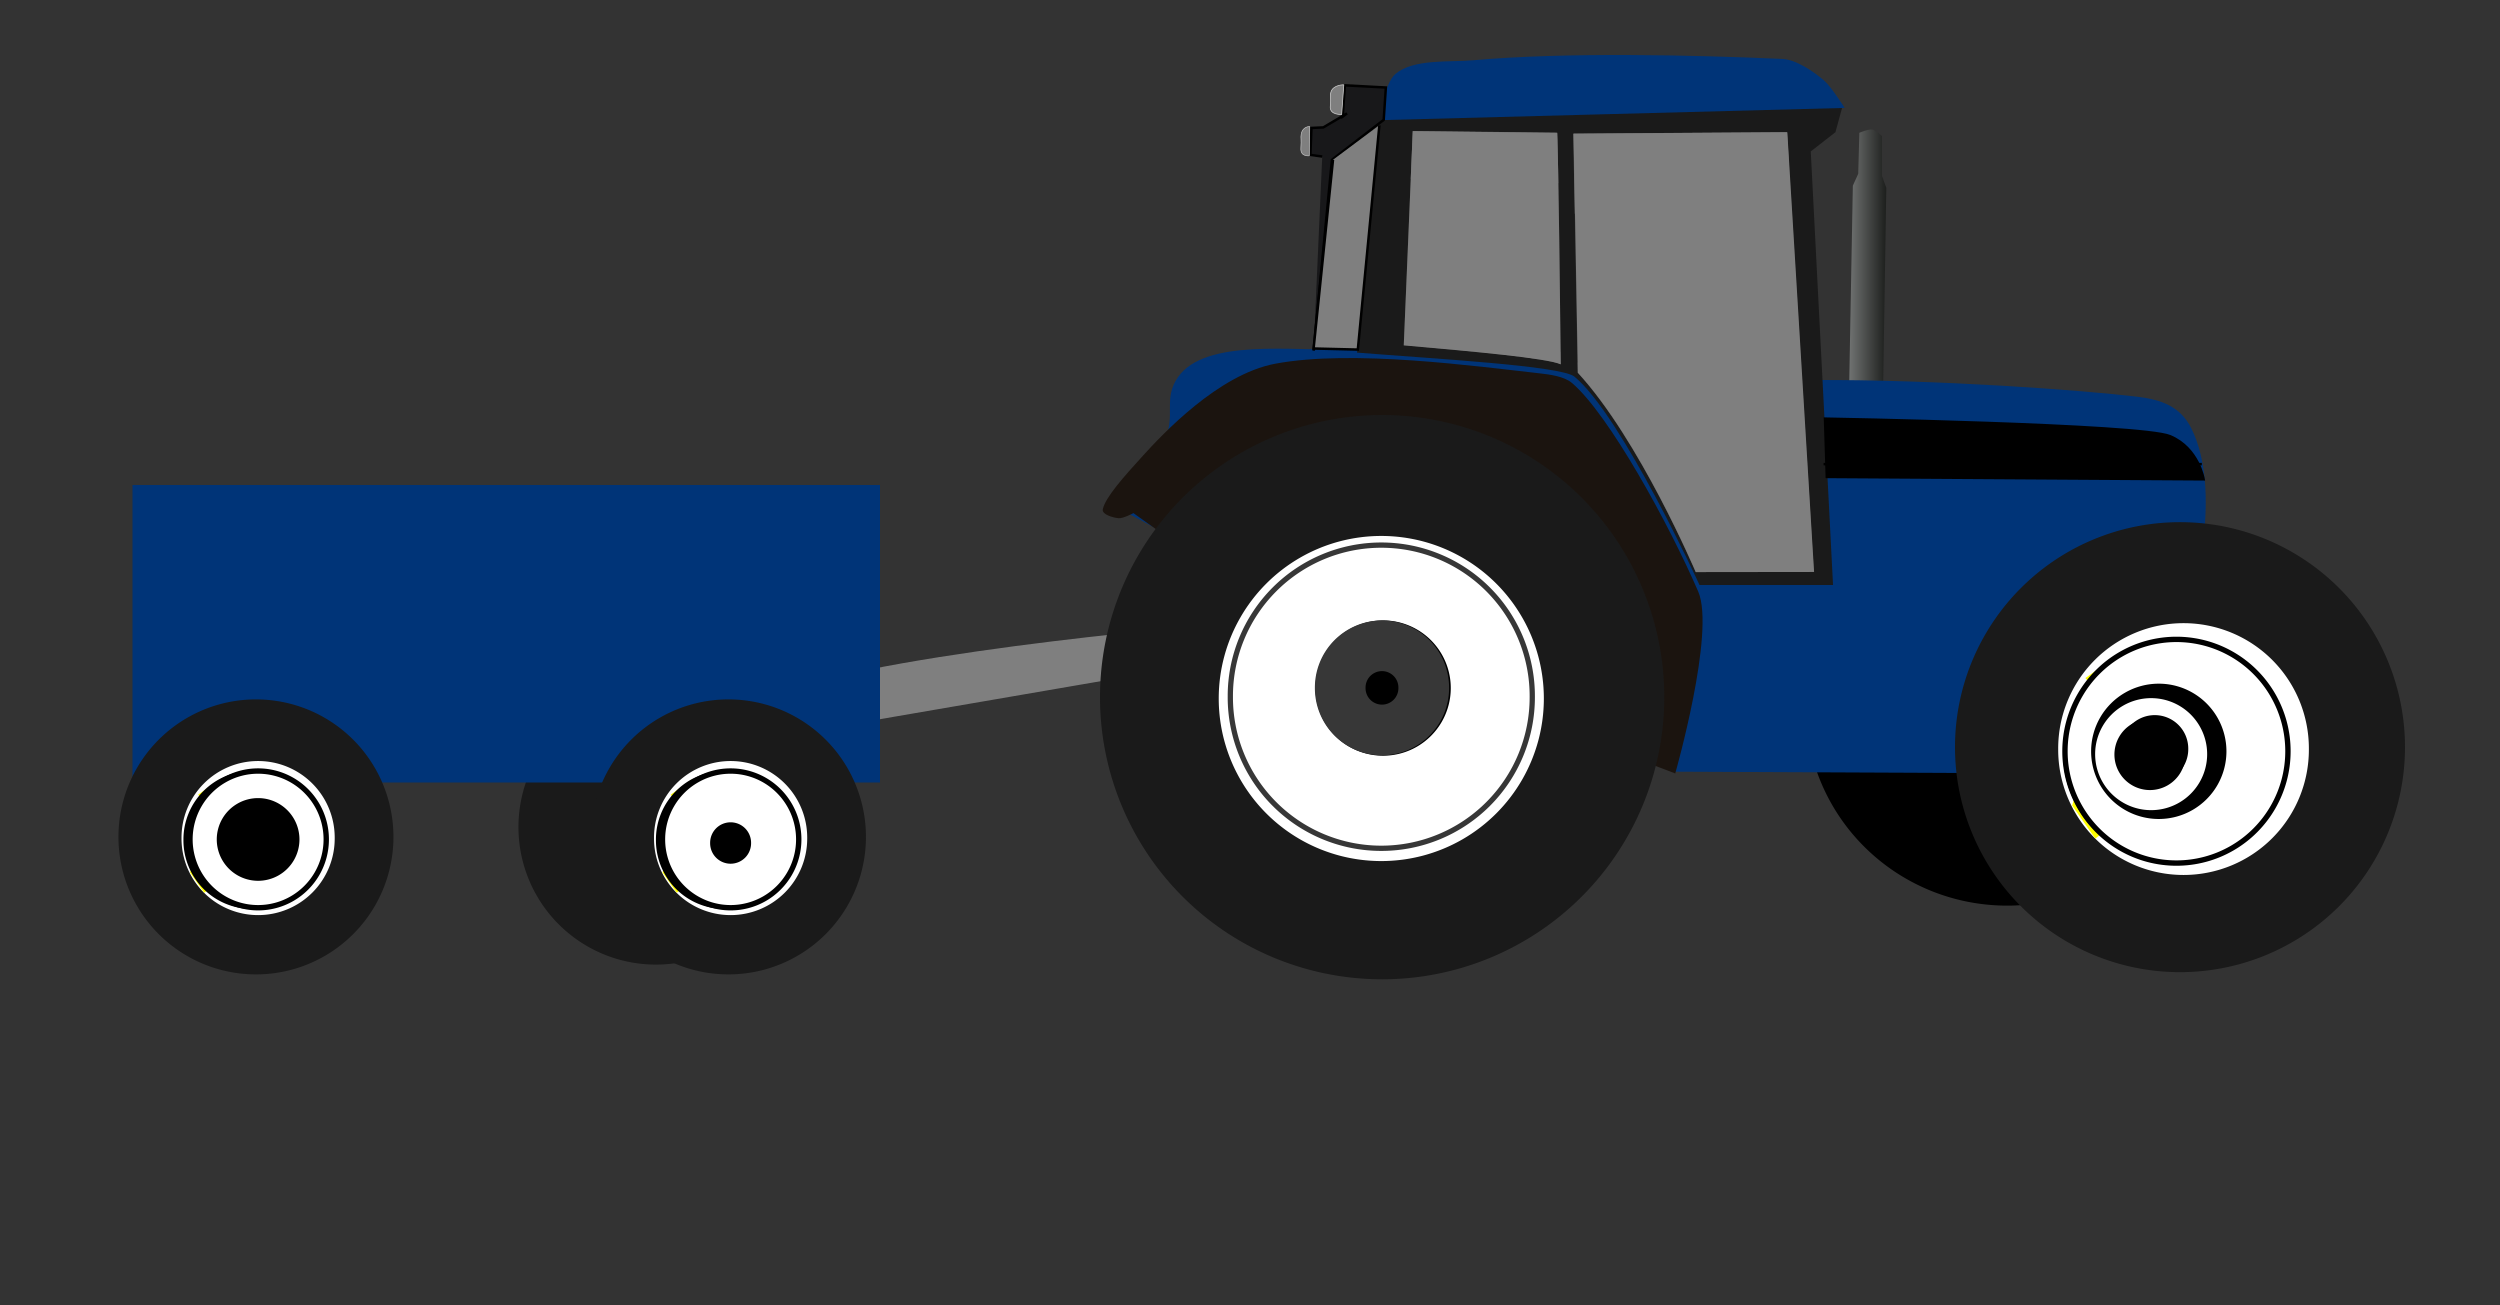
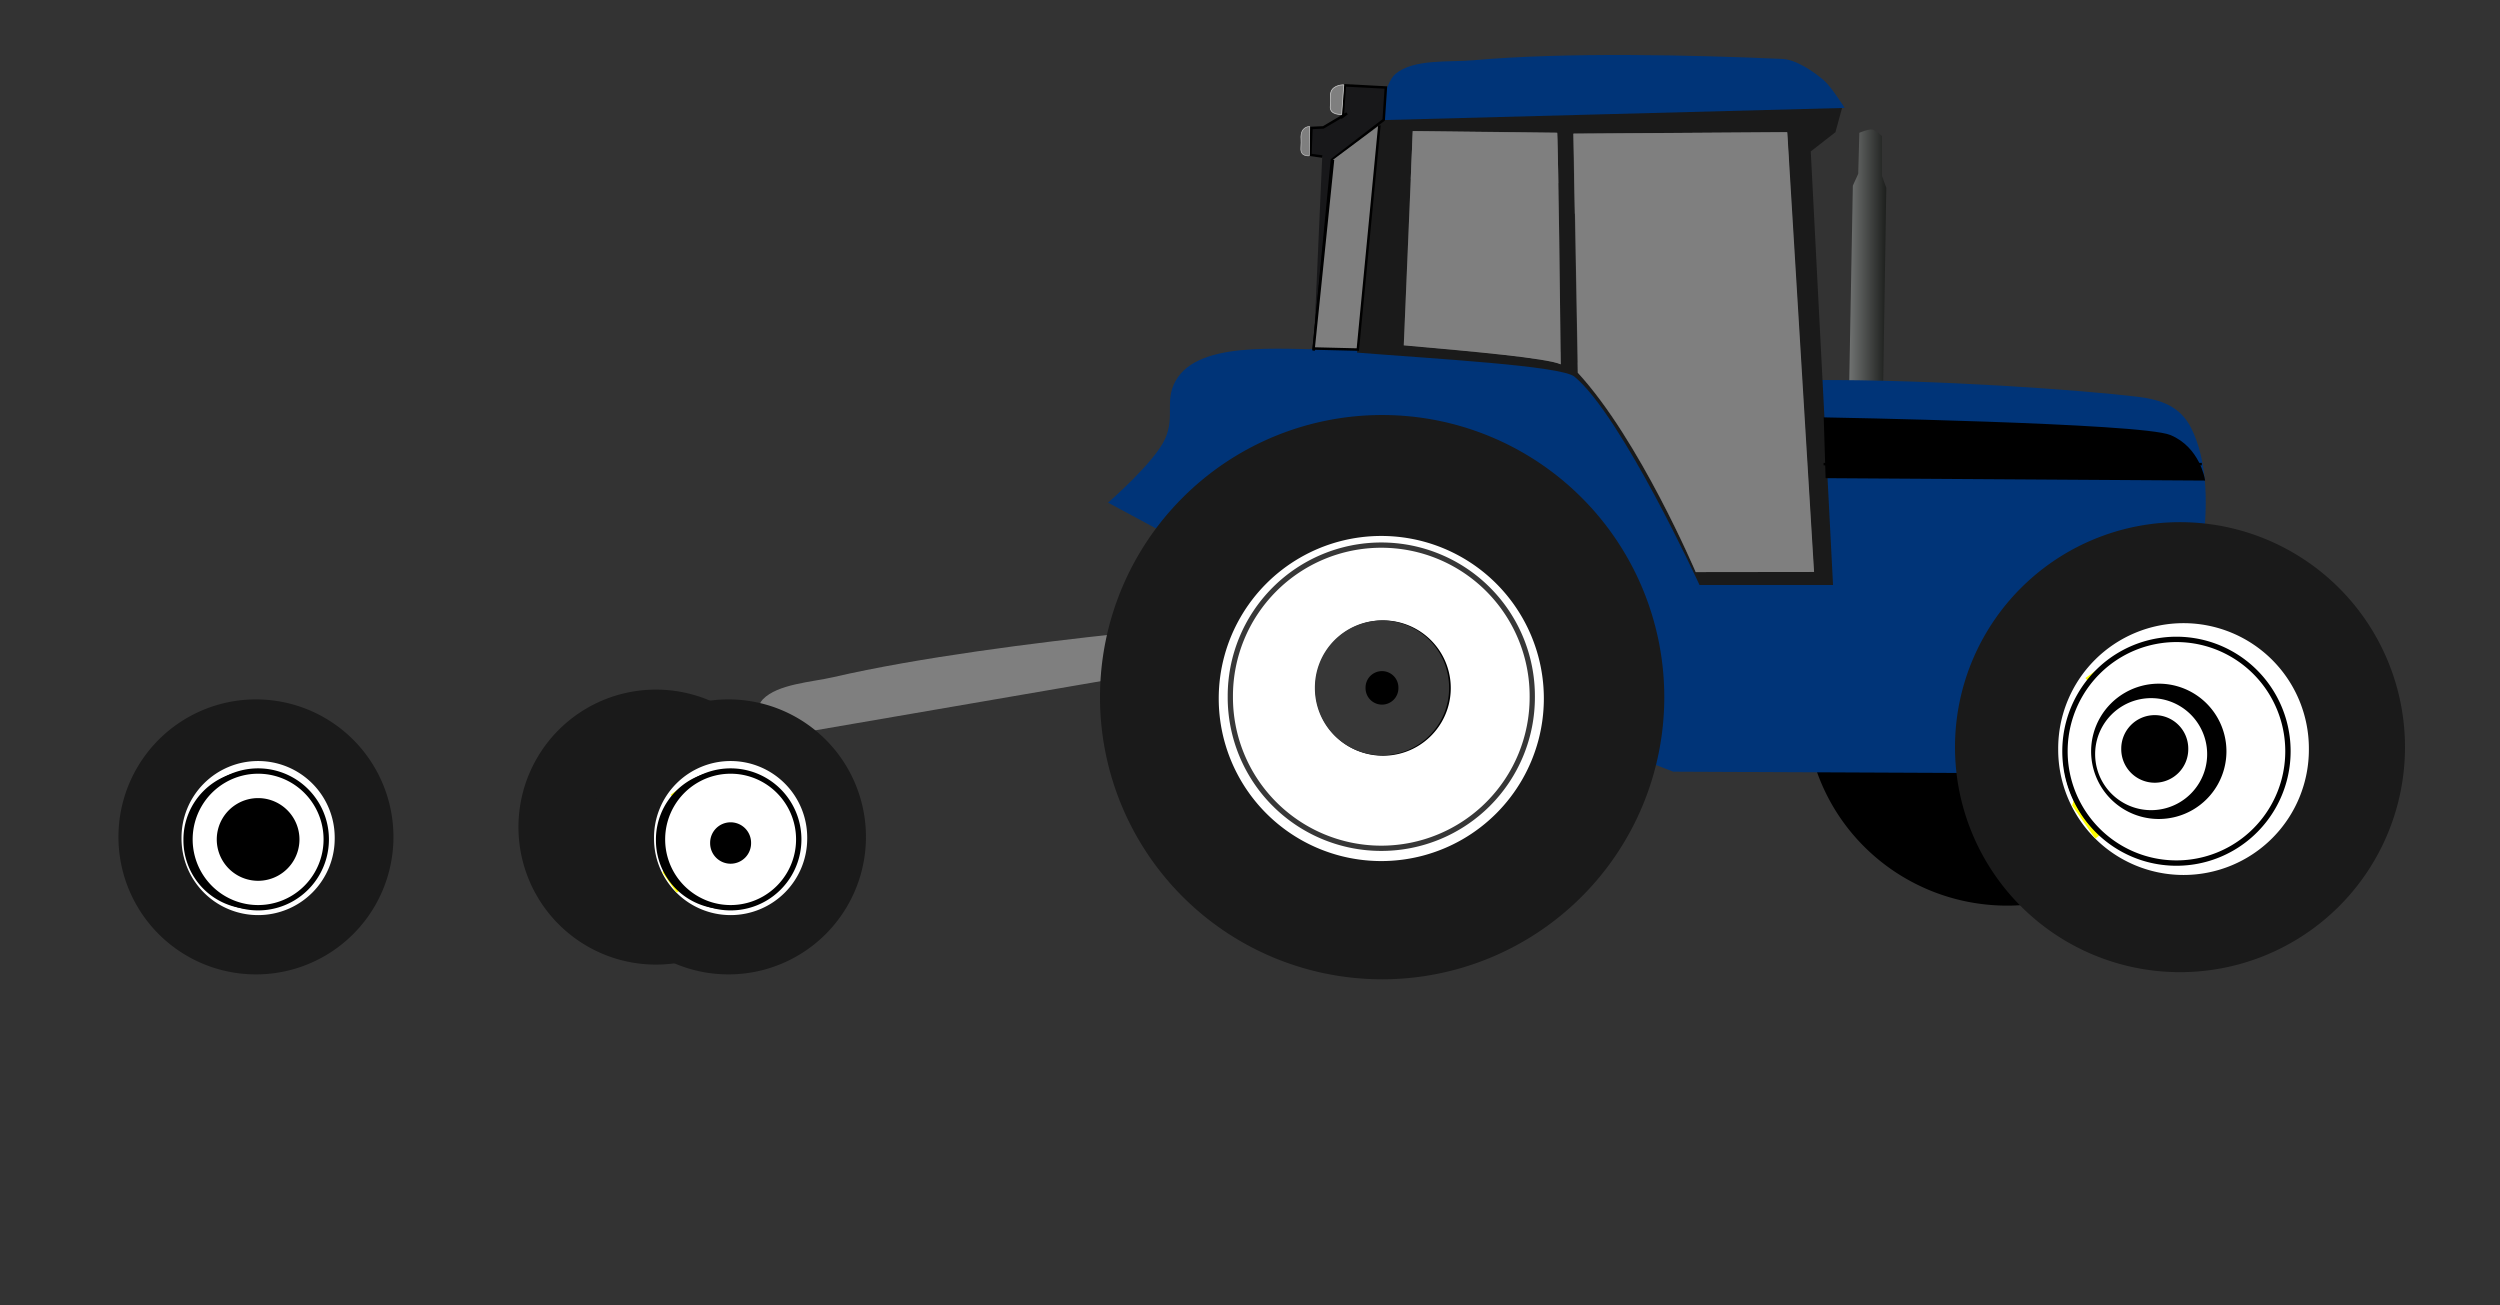
<svg xmlns="http://www.w3.org/2000/svg" xmlns:xlink="http://www.w3.org/1999/xlink" width="1000" height="522">
  <rect width="100%" height="100%" fill="#333333" stroke="none" />
  <title>tractor</title>
  <defs>
    <linearGradient id="linearGradient2453">
      <stop offset="0" stop-color="#1a1c1a" id="stop2455" />
      <stop offset="1" stop-color="#c3c6c6" id="stop2457" />
    </linearGradient>
    <linearGradient id="linearGradient3217">
      <stop offset="0" stop-color="#000000" id="stop3219" />
      <stop offset="1" stop-opacity="0" stop-color="#000000" id="stop3221" />
    </linearGradient>
    <linearGradient id="linearGradient3201">
      <stop offset="0" stop-color="#373737" id="stop3203" />
      <stop offset="1" stop-opacity="0" stop-color="#000000" id="stop3205" />
    </linearGradient>
    <linearGradient id="linearGradient3176">
      <stop offset="0" stop-color="#000000" id="stop3178" />
      <stop offset="1" stop-color="#1b140f" id="stop3180" />
    </linearGradient>
    <radialGradient xlink:href="#linearGradient3176" fy="468.336" fx="182.227" r="120.472" cy="468.336" cx="182.227" gradientTransform="matrix(0.988 -2.394 1.229 0.507 -573.311 657.821)" gradientUnits="userSpaceOnUse" id="radialGradient3182" />
    <linearGradient xlink:href="#linearGradient3201" y2="Infinity" x2="0.106" y1="-Infinity" x1="0.72" id="linearGradient3207" />
    <linearGradient xlink:href="#linearGradient3201" y2="Infinity" x2="0.106" y1="-Infinity" x1="0.72" id="linearGradient3211" />
    <linearGradient xlink:href="#linearGradient3217" y2="Infinity" x2="0.127" y1="-Infinity" x1="2.284" id="linearGradient3223" />
    <linearGradient xlink:href="#linearGradient3201" y2="Infinity" x2="0.106" y1="-Infinity" x1="2.244" id="linearGradient3227" />
    <linearGradient xlink:href="#linearGradient3217" y2="Infinity" x2="0.127" y1="-Infinity" x1="1.548" id="linearGradient3237" />
    <linearGradient xlink:href="#linearGradient3217" y2="-Infinity" x2="0.828" y1="Infinity" x1="-0.228" id="linearGradient3247" />
    <linearGradient xlink:href="#linearGradient2453" y2="0.413" x2="-0.804" y1="0.414" x1="1.03" id="linearGradient2459" />
  </defs>
  <g>
    <title>Layer 1</title>
    <path d="m317.38,330.84a55,55 0 1 1 -110,0a55,55 0 1 1 110,0z" stroke-width="0" stroke-miterlimit="4" fill="#1a1a1a" id="svg_32" />
    <path d="m743.3,69.512l-2.157,4.745l-3.02,163.503c0,0 1.003,3.786 2.588,4.745c2.217,1.342 6.433,1.81 8.628,0.432c1.374,-0.863 2.589,-4.746 2.589,-4.746l2.588,-163.071l-1.725,-4.745l0,-15.962c0,0 -2.504,-2.349 -3.883,-2.589c-1.577,-0.273 -5.177,1.294 -5.177,1.294l-0.431,16.393l0,0l0,0z" stroke-width="1px" fill-rule="evenodd" fill="url(#linearGradient2459)" id="path2451" />
    <g id="layer3">
      <path d="m883.495,282.239a80.637,80.013 0 1 1 -161.275,0a80.637,80.013 0 1 1 161.275,0z" stroke-width="0" stroke-miterlimit="4" fill="#000000" id="path2396" />
    </g>
    <path d="m560.419,71.401l64.926,1.929l1.285,12.214l54.641,-0.643l2.571,119.565l12.856,0l-4.499,-124.708l25.07,-16.714l0,-20.57l-158.778,1.928l1.928,26.999z" stroke-width="1px" fill-rule="evenodd" fill="#666666" id="path3275" />
    <path d="m570.738,135.948c1.725,-4.314 14.667,-21.57 14.667,-21.57l3.02,-5.177l-5.608,-25.021l3.451,-8.197l5.177,-4.314l20.708,-3.883l6.039,6.471l0,10.354l2.589,9.922l-3.883,1.726l0,4.746l-0.431,4.745l-4.746,3.451l-2.588,1.726l0.863,12.511l6.902,12.942l10.785,6.471l16.394,10.785l4.314,4.314l0,10.354l12.51,-24.59l3.883,-3.452l3.883,1.295l1.294,3.451l-4.746,10.354l-0.431,9.059l2.588,2.157l5.609,4.745l9.922,17.257l9.491,0.431l10.354,-15.962l9.49,6.04l-7.333,12.942l2.588,1.294l17.256,-11.216l3.451,48.317l-59.102,-0.431l-47.023,-73.771l-52.2,-13.805l0.863,-6.471z" stroke-width="1px" fill-rule="evenodd" fill="#434345" id="path3236" />
    <path d="m592.941,279.085l76.331,29.584l160.498,0.741l47.347,-71.41c0,0 12.086,-41.537 -0.659,-66.798c-4.353,-8.627 -11.914,-11.349 -21.507,-12.505c-22.01,-2.651 -80.063,-6.934 -130.272,-6.686c1.087,17.411 4.328,51.377 4.409,77.869c-16.262,0.775 -43.049,1.236 -49.858,0.905c-11.707,-23.742 -36.173,-71.234 -51.298,-83.264c-22.55,-3.224 -67.78,-8.504 -89.95,-7.739c-20.303,0.7 -55.9,-4.568 -66.803,11.087c-5.976,8.58 -0.867,15.105 -5.136,24.65c-4.196,9.38 -22.827,25.538 -22.827,25.538l39.858,21.434l109.867,56.594z" stroke-width="1.051px" fill-rule="evenodd" fill="#003478" id="path2390" />
    <path d="m661.554,24.408c-41.866,-0.079 -85.704,1.614 -98.407,5.219c-8.459,2.4 -11.674,17.168 -11.674,17.168l-8.669,94.245c31.252,2.493 81.677,5.262 86.968,9.618c18.847,15.515 50.032,83.344 50.032,83.344l53.406,0l-8.906,-173.438l9.875,-7.688l2.937,-10.796c0,0 -13.202,-13.068 -18.756,-13.495c-16.54,-1.272 -31.687,-4.13 -56.806,-4.178zm-96.469,28l57.781,0.656c0,0 0.52,8.126 1.438,92.625c-5.781,-2.493 -34.516,-5.1 -62.813,-7.593l3.594,-85.688zm149.719,0.438l10.718,175.906l-47.312,0.062c0,0 -22.496,-52.981 -47.188,-79.75l-1.718,-95.625l85.5,-0.594z" stroke-width="0.966px" fill-rule="evenodd" fill="#1a1a1a" id="path2400" />
-     <path d="m441.119,203.697c1.049,-4.811 8.424,-13.019 16.082,-21.443c7.658,-8.424 30.062,-32.46 52.842,-36.76c30.843,-5.821 80.496,1.037 105.684,3.83c4.046,0.448 9.911,1.199 13.019,3.829c14.771,12.5 39.047,56.817 50.544,83.475c6.957,16.129 -9.19,72.753 -9.19,72.753l-76.582,-29.188l-124.064,-63.477l-16.087,-11.476c0,0 -4.086,2.221 -5.971,2.042c-2.159,-0.205 -6.74,-1.466 -6.277,-3.585z" stroke-width="1px" fill-rule="evenodd" fill="url(#radialGradient3182)" id="path2404" />
    <path d="m729.435,185.648l151.296,0" stroke-width="1px" stroke="#000000" fill-rule="evenodd" fill="none" id="path3314" />
    <path d="m551.658,48.071l186.219,-4.901c0,0 -5.419,-8.523 -8.167,-10.89c-4.318,-3.718 -11.187,-8.461 -16.88,-8.712c-36.052,-1.593 -86.667,-2.753 -123.601,0.544c-9.416,0.841 -23.822,-0.663 -31.037,5.445c-4.495,3.806 -6.534,18.513 -6.534,18.513z" stroke-width="1px" fill-rule="evenodd" fill="#003478" id="path3318" />
    <path d="m525.44,140.262l7.334,-76.358l20.707,-15.962l0.863,-12.942l-16.393,-0.863l-0.863,12.511l1.726,-1.294l-9.491,5.608l-4.746,0.216l-0.431,10.785l4.745,0.647" stroke-width="1px" stroke="#000000" fill-rule="evenodd" fill="#18181a" id="path2437" />
    <g display="inline" id="layer4">
      <path d="m561.504,138.154l3.603,-85.684l57.783,0.668c0,0 0.499,8.097 1.417,92.596c-5.781,-2.494 -34.507,-5.087 -62.803,-7.58z" stroke-width="0.919px" fill-rule="evenodd" fill="#7f7f7f" id="path2392" />
      <path d="m631.148,149.096l-1.722,-95.614l85.493,-0.58l10.709,175.883l-47.32,0.061c0,0 -22.469,-52.981 -47.16,-79.75z" stroke-width="1.022px" fill-rule="evenodd" fill="#7f7f7f" id="path2402" />
      <path d="m533.205,63.904l-7.765,75.496l17.688,0.431l8.628,-89.732" stroke-width="1px" stroke="#000000" fill-rule="evenodd" fill="#7f7f7f" id="path3210" />
      <path d="m536.657,45.785c0,0 -4.891,0.321 -4.53,-3.236c0.402,-3.963 -0.246,-3.945 0.216,-5.608c0.863,-3.111 5.177,-3.02 5.177,-3.02l-0.863,11.864z" stroke-width="0.3" stroke-miterlimit="4" stroke="#cccccc" fill-rule="evenodd" fill="#7f7f7f" id="path3221" />
      <path d="m523.729,62.311c0,0 -3.619,0.538 -3.384,-3.036c0.263,-3.982 -0.16,-3.964 0.141,-5.635c0.562,-3.126 3.374,-3.034 3.374,-3.034l-0.131,11.705z" stroke-width="0.243" stroke-miterlimit="4" stroke="#cccccc" fill-rule="evenodd" fill="#7f7f7f" id="path3232" />
    </g>
    <path d="m298.772,283.702l175.456,-4.211c0,0 -5.106,-7.325 -7.695,-9.359c-4.068,-3.195 -10.54,-7.27 -15.904,-7.486c-33.969,-1.369 -81.658,-2.366 -116.458,0.468c-8.871,0.722 -22.445,-0.571 -29.243,4.679c-4.235,3.27 -6.156,15.909 -6.156,15.909z" transform="rotate(-8.393 386.533 272.504)" stroke-width="1px" fill-rule="evenodd" fill="#7f7f7f" id="svg_23" />
    <path d="m665.714,278.864a112.857,112.857 0 1 1 -225.714,0a112.857,112.857 0 1 1 225.714,0z" stroke-width="0" stroke-miterlimit="4" fill="#1a1a1a" id="path2383" />
    <path d="m962,298.864a90,90 0 1 1 -180,0a90,90 0 1 1 180,0z" stroke-width="0" stroke-miterlimit="4" fill="#1a1a1a" id="path2387" />
    <path d="m617.539,279.404a65.022,65.022 0 1 1 -130.045,0a65.022,65.022 0 1 1 130.045,0z" stroke-width="0" stroke-miterlimit="4" fill="#ffffff" id="path3204" />
    <path d="m923.552,299.627a50.138,50.138 0 1 1 -100.275,0a50.138,50.138 0 1 1 100.275,0z" stroke-width="0" stroke-miterlimit="4" fill="#ffffff" id="path3206" />
    <path d="m606.15,278.265a53.633,53.633 0 1 1 -107.266,0a53.633,53.633 0 1 1 107.266,0z" stroke-width="0" stroke-miterlimit="4" fill="#000000" id="path2403" />
    <path d="m906.746,301.043a40.457,42.165 0 1 1 -80.914,0a40.457,42.165 0 1 1 80.914,0z" stroke-width="0" stroke-miterlimit="4" fill="#000000" id="path2405" />
    <path d="m524.044,227.014c0,0 -0.682,7.515 6.152,7.515c6.833,0 53.299,5.245 53.299,5.245l7.748,-5.462l11.386,21.175l-5.015,4.788l-5.922,48.054l4.104,6.382l-9.112,9.111l-9.111,-4.556l-58.539,-6.149l-8.657,2.732l-9.112,-11.389l7.064,-6.159l6.376,-49.653l-5.692,-9.793l15.031,-11.841z" stroke-width="1px" fill-rule="evenodd" fill="#ffff00" id="path2407" />
    <path d="m610.479,278.408a57.686,57.686 0 1 1 -115.373,0a57.686,57.686 0 1 1 115.373,0z" stroke-width="2.104" stroke-miterlimit="4" stroke="url(#linearGradient3207)" fill="none" id="path3199" />
    <path d="m612.908,278.681a60.389,60.389 0 1 1 -120.777,0a60.389,60.389 0 1 1 120.777,0z" stroke-width="2.104" stroke-miterlimit="4" stroke="url(#linearGradient3211)" fill="#ffffff" id="path3209" />
    <path d="m580.31,275.226a27.063,27.063 0 1 1 -54.126,0a27.063,27.063 0 1 1 54.126,0z" stroke-width="2.104" stroke-miterlimit="4" fill="url(#linearGradient3223)" id="path3213" />
    <path d="m569.497,275.148a16.705,16.705 0 1 1 -33.409,0a16.705,16.705 0 1 1 33.409,0z" stroke-width="20.268" stroke-miterlimit="4" stroke="url(#linearGradient3227)" fill="#000000" id="path3225" />
    <path d="m853.344,267.256l32.434,5.295l9.267,-3.971l9.929,11.253l-8.605,7.281l-5.295,33.758l5.957,10.59l-7.281,8.605l-7.943,-3.971l-37.73,-5.296l-5.957,4.634l-9.267,-13.239l1.986,-6.619l7.281,-39.715l-3.971,-4.633l13.9,-9.929l5.295,5.957z" stroke-width="1px" fill-rule="evenodd" fill="#ffff00" id="path3233" />
    <path d="m912.304,300.855a43.007,43.148 0 1 1 -86.013,0a43.007,43.148 0 1 1 86.013,0z" stroke-width="2.144" stroke-miterlimit="4" stroke="#000000" fill="none" id="path3231" />
    <path d="m915.178,300.493a44.595,44.736 0 1 1 -89.19,0a44.595,44.736 0 1 1 89.19,0z" stroke-width="2.144" stroke-miterlimit="4" stroke="#000000" fill="#ffffff" id="path3229" />
    <path d="m890.575,300.533a27.063,27.063 0 1 1 -54.126,0a27.063,27.063 0 1 1 54.126,0z" stroke-width="2.104" stroke-miterlimit="4" fill="url(#linearGradient3237)" id="path3235" />
    <path d="m882.861,301.658a22.402,22.402 0 1 1 -44.805,0a22.402,22.402 0 1 1 44.805,0z" stroke-width="2.104" stroke-miterlimit="4" fill="#ffffff" id="path3239" />
-     <path d="m874.183,301.819a14.206,14.206 0 1 1 -28.413,0a14.206,14.206 0 1 1 28.413,0z" stroke-width="2.104" stroke-miterlimit="4" fill="url(#linearGradient3247)" id="path3245" />
    <path d="m875.307,299.569a13.403,13.403 0 1 1 -26.805,0a13.403,13.403 0 1 1 26.805,0z" stroke-width="2.104" stroke-miterlimit="4" fill="#000000" id="path3249" />
    <path d="m730,167.455c0,0 0.727,23.314 0.727,23.314c0,0 150.728,0.958 150.728,0.958c0,0 -2,-12.455 -13.455,-17.246c-11.455,-4.791 -138,-7.026 -138,-7.026z" stroke-width="1px" stroke-linejoin="null" stroke-linecap="null" stroke-dasharray="null" stroke="#000000" fill="#000000" id="svg_3" />
    <path d="m853.772,187.898l22.41,0.557c-3.796,-7.511 -1.163,-11.405 -8.082,-11.683l-135.009,-6.954l110.946,10.014l9.735,8.066z" stroke-width="1.051px" stroke-linejoin="null" stroke-linecap="null" stroke-dasharray="null" fill="#000000" id="svg_7" />
-     <rect height="0" width="193" y="152" x="11" stroke-width="1px" stroke-linejoin="null" stroke-linecap="null" stroke-dasharray="null" fill="#008000" id="svg_9" />
-     <rect height="119" width="299" y="194" x="53" stroke-width="1px" stroke-linejoin="null" stroke-linecap="null" stroke-dasharray="null" fill="#003478" id="svg_10" />
    <g id="svg_20">
      <path d="m346.38,334.76a55,55 0 1 1 -110,0a55,55 0 1 1 110,0z" stroke-width="0" stroke-miterlimit="4" fill="#1a1a1a" id="svg_12" />
      <path d="m322.884,335.226a30.64,30.64 0 1 1 -61.279,0a30.64,30.64 0 1 1 61.279,0z" stroke-width="0" stroke-miterlimit="4" fill="#ffffff" id="svg_13" />
      <path d="m312.614,336.092a24.724,25.768 0 1 1 -49.448,0a24.724,25.768 0 1 1 49.448,0z" stroke-width="0" stroke-miterlimit="4" fill="#000000" id="svg_14" />
      <path d="m279.979,315.444l19.821,3.236l5.663,-2.427l6.068,6.877l-5.259,4.449l-3.236,20.63l3.641,6.472l-4.45,5.259l-4.854,-2.427l-23.057,-3.237l-3.64,2.832l-5.664,-8.09l1.214,-4.045l4.45,-24.27l-2.427,-2.832l8.494,-6.067l3.236,3.64z" stroke-width="1px" fill-rule="evenodd" fill="#ffff00" id="svg_15" />
      <path d="m316.01,335.977a26.282,26.368 0 1 1 -52.563,0a26.282,26.368 0 1 1 52.563,0z" stroke-width="2.144" stroke-miterlimit="4" stroke="#000000" fill="none" id="svg_16" />
      <path d="m319.497,335.755a27.252,27.339 0 1 1 -54.505,0a27.252,27.339 0 1 1 54.505,0z" stroke-width="2.144" stroke-miterlimit="4" stroke="#000000" fill="#ffffff" id="svg_17" />
      <path d="m308.783,335.78a16.538,16.538 0 1 1 -33.077,0a16.538,16.538 0 1 1 33.077,0z" stroke-width="2.104" stroke-miterlimit="4" fill="url(#linearGradient3237)" id="svg_18" />
      <path d="m300.435,337.204a8.191,8.191 0 1 1 -16.381,0a8.191,8.191 0 1 1 16.381,0z" stroke-width="2.104" stroke-miterlimit="4" fill="#000000" id="svg_19" />
    </g>
    <g id="svg_21">
      <path d="m157.38,334.76a55,55 0 1 1 -110,0a55,55 0 1 1 110,0z" stroke-width="0" stroke-miterlimit="4" fill="#1a1a1a" id="svg_22" />
      <path d="m133.884,335.226a30.64,30.64 0 1 1 -61.279,0a30.64,30.64 0 1 1 61.279,0z" stroke-width="0" stroke-miterlimit="4" fill="#ffffff" id="svg_24" />
      <path d="m123.614,336.092a24.724,25.768 0 1 1 -49.448,0a24.724,25.768 0 1 1 49.448,0z" stroke-width="0" stroke-miterlimit="4" fill="#000000" id="svg_25" />
-       <path d="m90.979,315.444l19.821,3.236l5.663,-2.427l6.068,6.877l-5.259,4.449l-3.236,20.63l3.641,6.472l-4.45,5.259l-4.854,-2.427l-23.057,-3.237l-3.64,2.832l-5.664,-8.09l1.214,-4.045l4.45,-24.27l-2.427,-2.832l8.494,-6.067l3.236,3.64l0,0z" stroke-width="1px" fill-rule="evenodd" fill="#ffff00" id="svg_26" />
      <path d="m127.01,335.977a26.282,26.368 0 1 1 -52.563,0a26.282,26.368 0 1 1 52.563,0z" stroke-width="2.144" stroke-miterlimit="4" stroke="#000000" fill="none" id="svg_27" />
      <path d="m130.497,335.755a27.252,27.339 0 1 1 -54.505,0a27.252,27.339 0 1 1 54.505,0z" stroke-width="2.144" stroke-miterlimit="4" stroke="#000000" fill="#ffffff" id="svg_28" />
      <path d="m119.783,335.78a16.538,16.538 0 1 1 -33.077,0a16.538,16.538 0 1 1 33.077,0z" stroke-width="2.104" stroke-miterlimit="4" fill="url(#linearGradient3237)" id="svg_29" />
      <path d="m111.435,337.204a8.191,8.191 0 1 1 -16.381,0a8.191,8.191 0 1 1 16.381,0z" stroke-width="2.104" stroke-miterlimit="4" fill="#000000" id="svg_30" />
    </g>
  </g>
</svg>